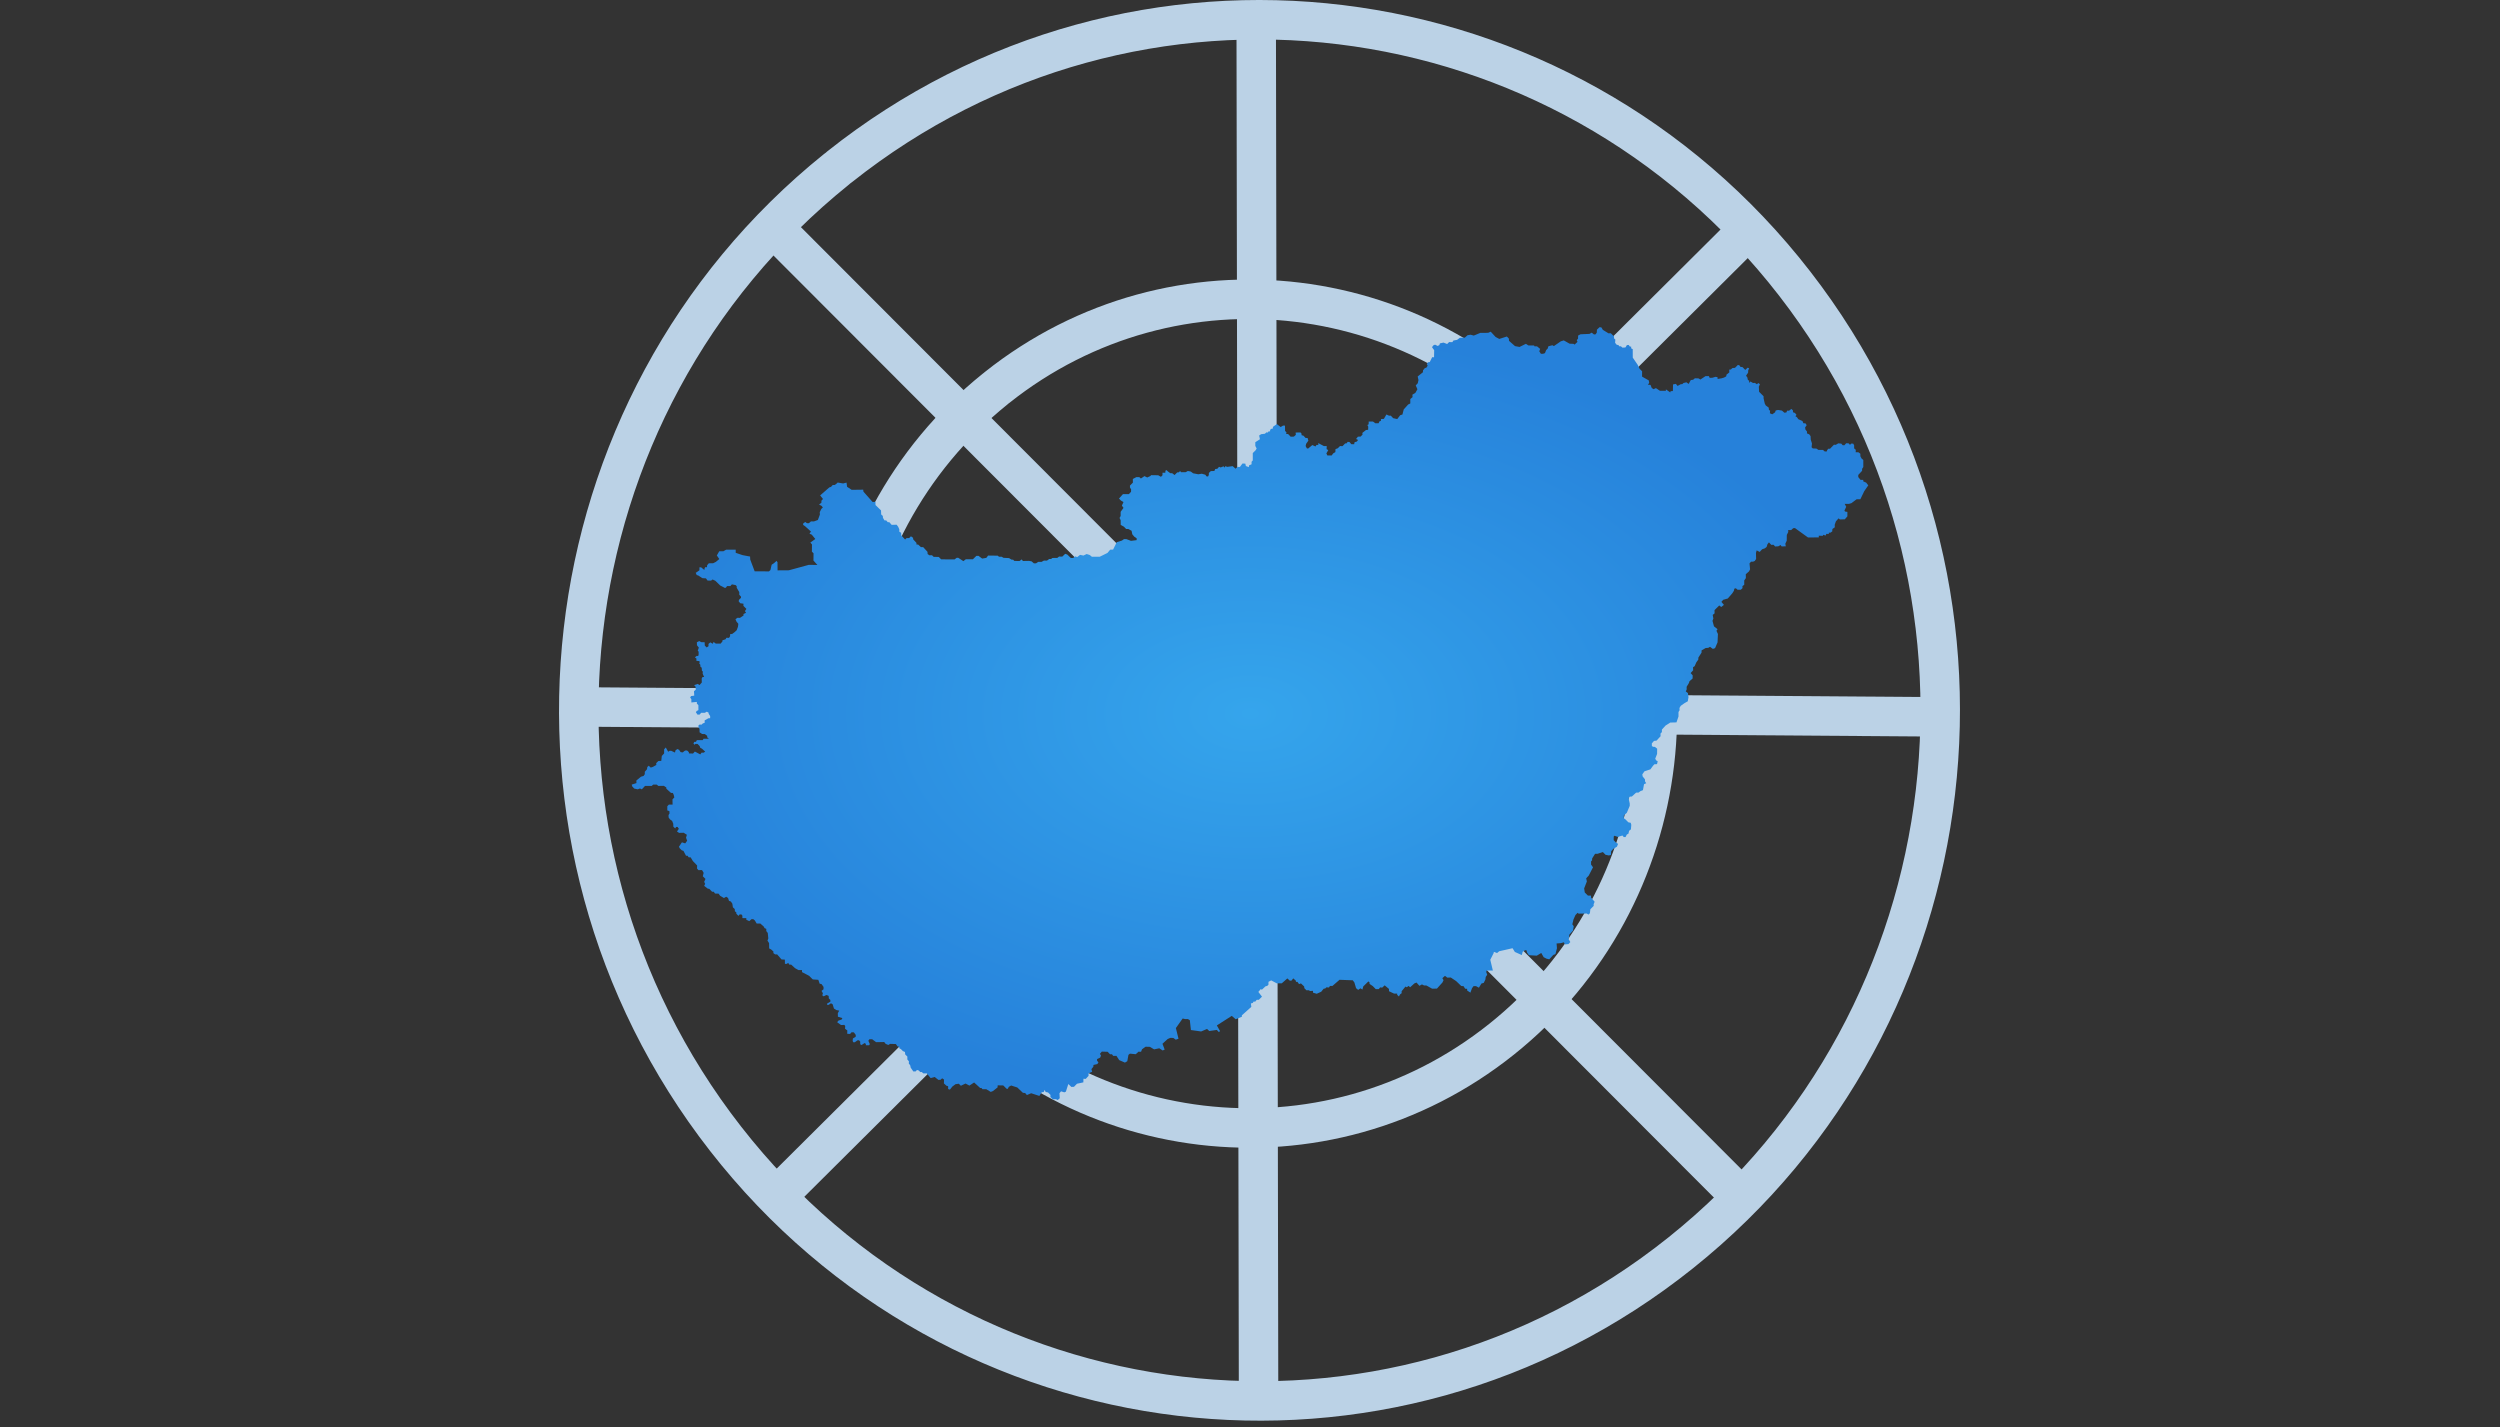
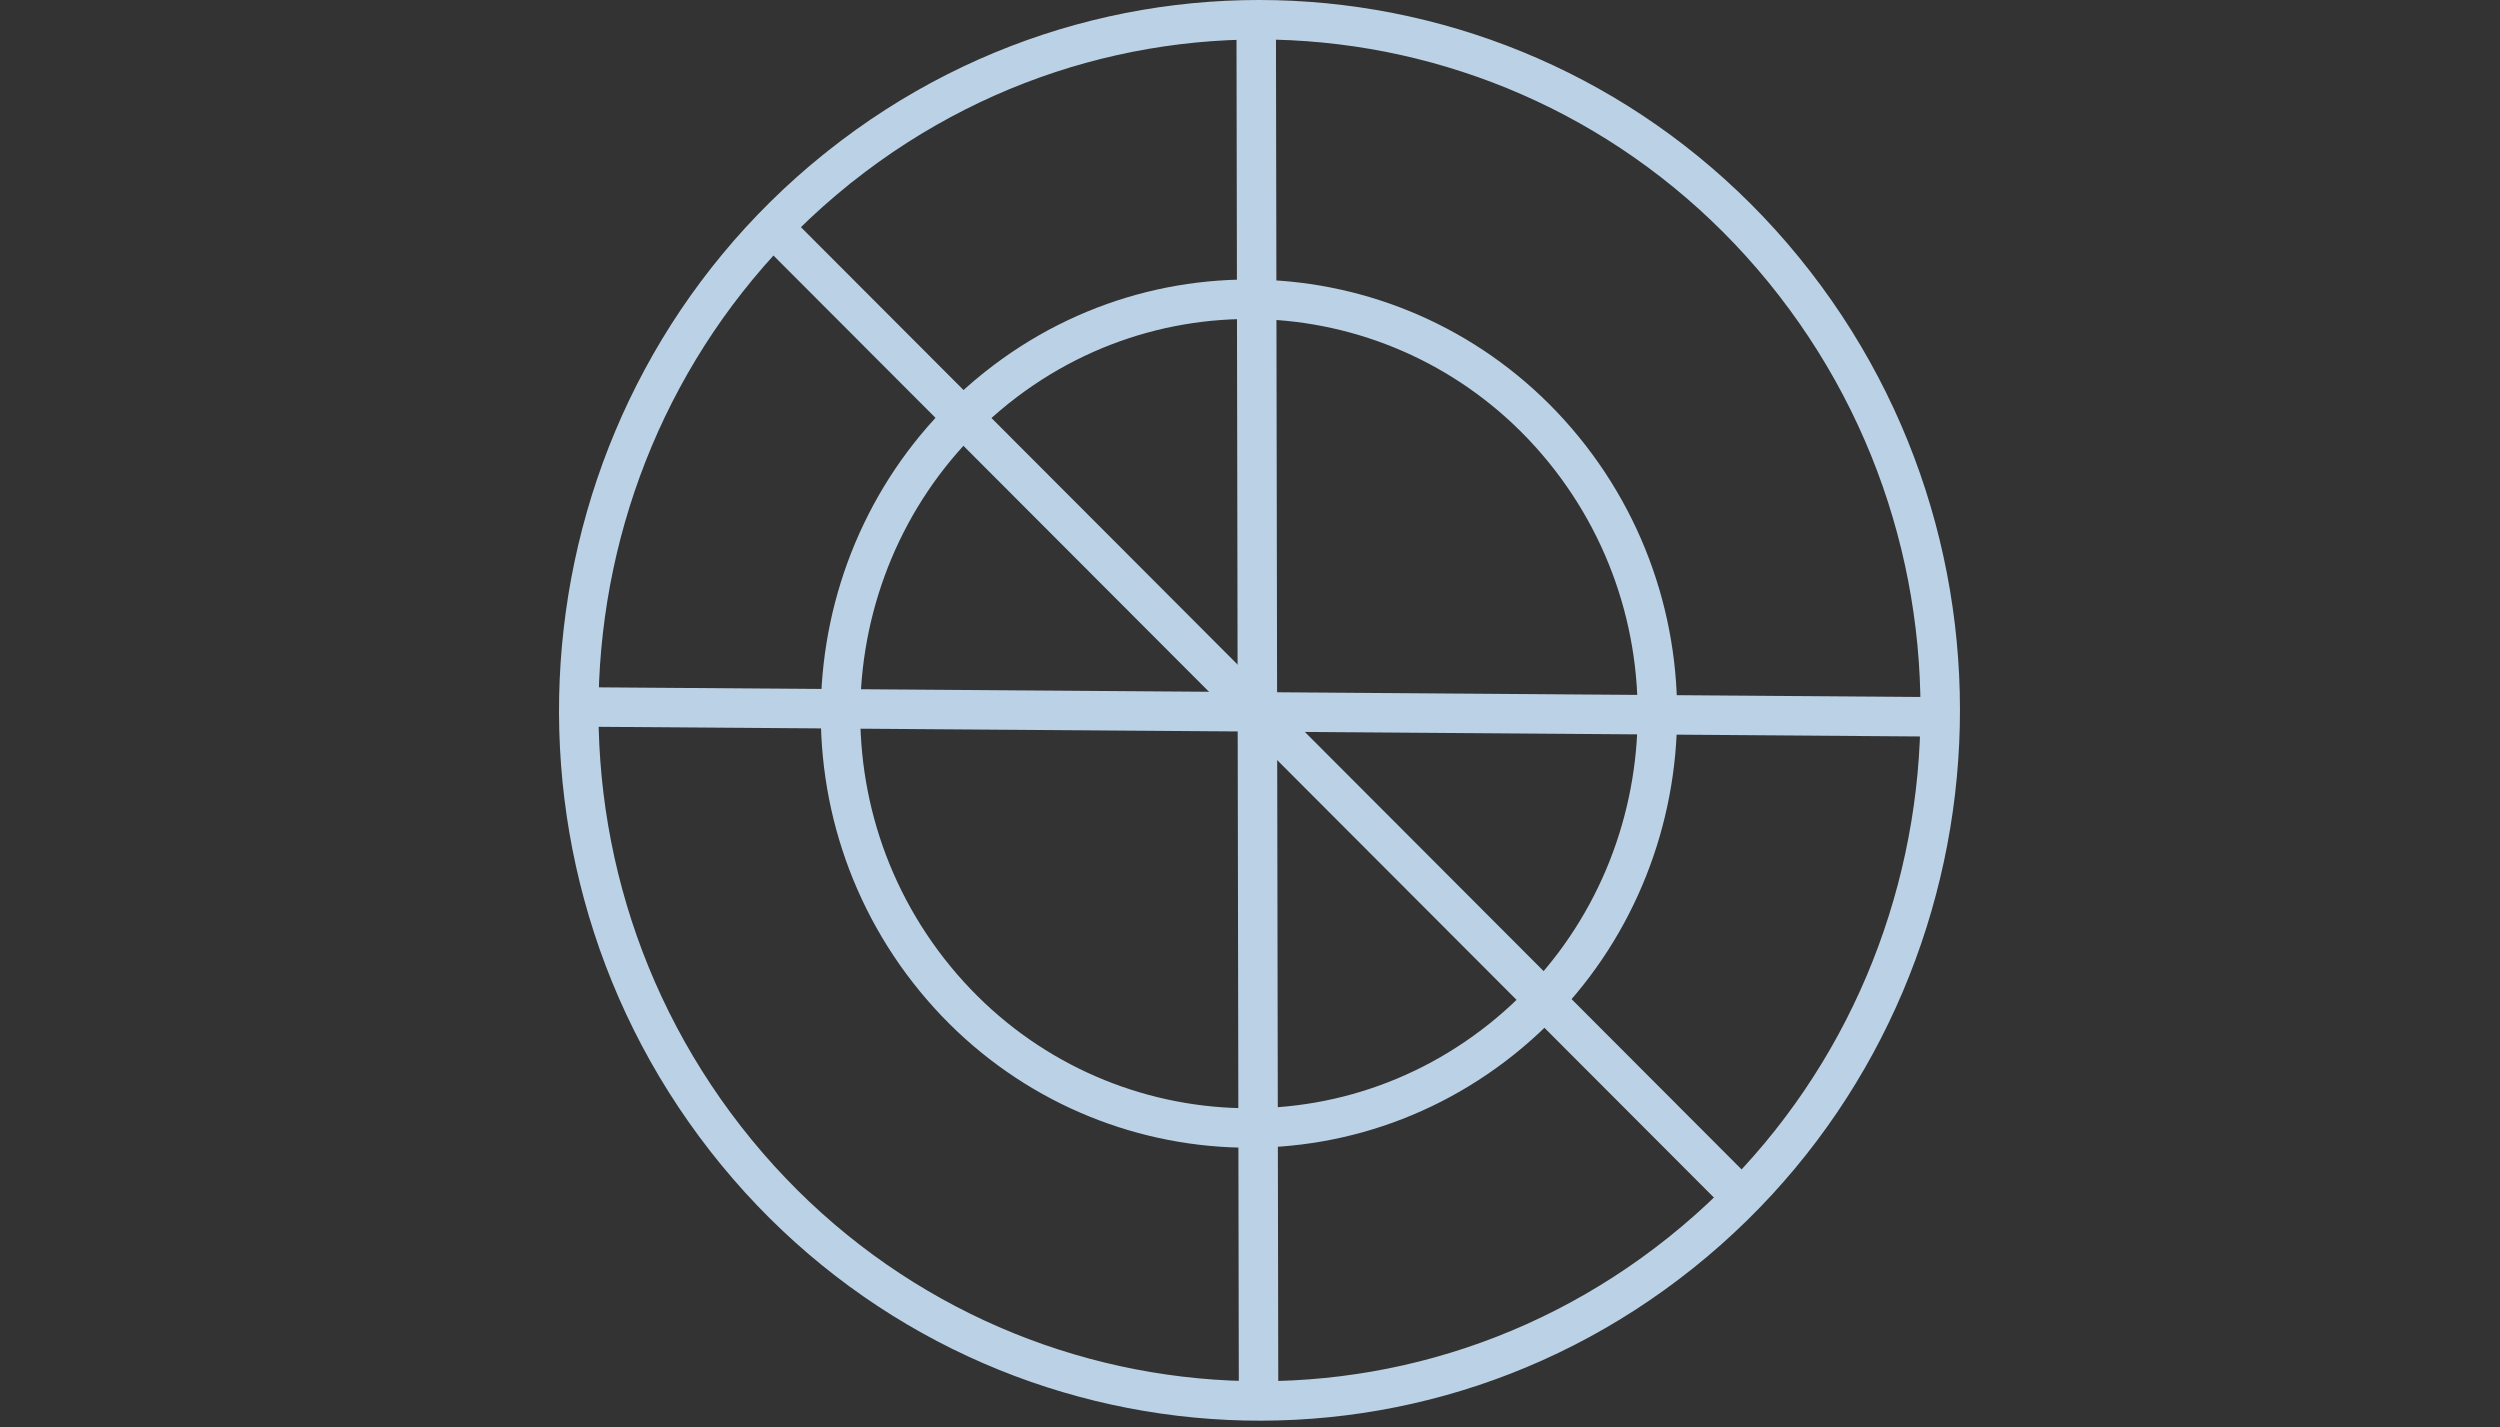
<svg xmlns="http://www.w3.org/2000/svg" xmlns:ns1="http://sodipodi.sourceforge.net/DTD/sodipodi-0.dtd" xmlns:ns2="http://www.inkscape.org/namespaces/inkscape" xmlns:xlink="http://www.w3.org/1999/xlink" version="1.0" width="604.976" height="345.377" id="svg1939" ns1:version="0.32" ns2:version="0.46" ns1:docname="Wikinews-Hungary-logo.svg" ns2:output_extension="org.inkscape.output.svg.inkscape" ns1:docbase="C:\Users\Simon\Desktop\Wikinews loggor">
  <rect width="100%" height="100%" fill="#333333" stroke="none" />
  <ns1:namedview ns2:window-height="718" ns2:window-width="1280" ns2:pageshadow="2" ns2:pageopacity="0.0" guidetolerance="10.0" gridtolerance="10.0" objecttolerance="10.0" borderopacity="1.0" bordercolor="#666666" pagecolor="#ffffff" id="base" ns2:zoom="1.4142136" ns2:cx="165.27424" ns2:cy="172.1824" ns2:window-x="0" ns2:window-y="29" ns2:current-layer="svg1939" showgrid="false" />
  <defs id="defs1941">
    <ns2:perspective ns1:type="inkscape:persp3d" ns2:vp_x="0 : 172.68851 : 1" ns2:vp_y="0 : 1000 : 0" ns2:vp_z="604.97601 : 172.68851 : 1" ns2:persp3d-origin="302.48801 : 115.12567 : 1" id="perspective4106" />
    <linearGradient id="linearGradient9171">
      <stop style="stop-color: rgb(176, 221, 255); stop-opacity: 1;" offset="0" id="stop9173" />
      <stop style="stop-color: rgb(202, 232, 255); stop-opacity: 1;" offset="0.5" id="stop9179" />
      <stop style="stop-color: rgb(176, 221, 255); stop-opacity: 1;" offset="1" id="stop9175" />
    </linearGradient>
    <linearGradient x1="258.18" y1="174.329" x2="374.432" y2="174.329" id="linearGradient9177" xlink:href="#linearGradient9171" gradientUnits="userSpaceOnUse" gradientTransform="matrix(0, -1, 1, 0, 128.16, 487.372)" />
    <linearGradient id="linearGradient8262">
      <stop style="stop-color: rgb(125, 193, 243); stop-opacity: 1;" offset="0" id="stop8264" />
      <stop style="stop-color: rgb(170, 221, 255); stop-opacity: 1;" offset="0.5" id="stop8268" />
      <stop style="stop-color: rgb(125, 193, 243); stop-opacity: 1;" offset="1" id="stop8266" />
    </linearGradient>
    <linearGradient x1="239.058" y1="175.028" x2="393.351" y2="175.028" id="linearGradient7375" xlink:href="#linearGradient8262" gradientUnits="userSpaceOnUse" gradientTransform="matrix(0, -1, 1, 0, 127.358, 487.97)" />
    <linearGradient id="linearGradient5571">
      <stop style="stop-color: rgb(75, 159, 219); stop-opacity: 1;" offset="0" id="stop5573" />
      <stop style="stop-color: rgb(126, 201, 253); stop-opacity: 1;" offset="0.5" id="stop5579" />
      <stop style="stop-color: rgb(75, 159, 219); stop-opacity: 1;" offset="1" id="stop5575" />
    </linearGradient>
    <linearGradient x1="223.063" y1="173.169" x2="410.072" y2="173.169" id="linearGradient5577" xlink:href="#linearGradient5571" gradientUnits="userSpaceOnUse" gradientTransform="matrix(0, -1, 1, 0, 129.581, 486.474)" />
    <linearGradient id="linearGradient18934">
      <stop style="stop-color: rgb(238, 238, 238); stop-opacity: 1;" offset="0" id="stop18936" />
      <stop style="stop-color: rgb(213, 225, 253); stop-opacity: 1;" offset="1" id="stop18938" />
    </linearGradient>
    <radialGradient cx="318.604" cy="175.158" r="164.734" fx="318.604" fy="175.158" id="radialGradient18940" xlink:href="#linearGradient18934" gradientUnits="userSpaceOnUse" gradientTransform="matrix(1, 0, 0, 1.014, -13.818, -5.801)" />
    <linearGradient id="linearGradient15386">
      <stop style="stop-color: rgb(53, 165, 236); stop-opacity: 1;" offset="0" id="stop15388" />
      <stop style="stop-color: rgb(38, 129, 218); stop-opacity: 1;" offset="1" id="stop15390" />
    </linearGradient>
    <radialGradient cx="373.082" cy="123.365" r="184.271" fx="373.082" fy="123.365" id="radialGradient15392" xlink:href="#linearGradient15386" gradientUnits="userSpaceOnUse" gradientTransform="matrix(1, 0, 0, 0.863, 0, 16.876)" />
    <radialGradient cx="373.082" cy="123.365" r="184.271" fx="373.082" fy="123.365" id="radialGradient1982" xlink:href="#linearGradient15386" gradientUnits="userSpaceOnUse" gradientTransform="matrix(1, 0, 0, 0.863, 0, 16.876)" />
    <style id="style6" type="text/css">
   
    .str3 {stroke:#595959;stroke-width:8;stroke-linejoin:round}
    .str1 {stroke:#000000;stroke-width:14}
    .str2 {stroke:#000000;stroke-width:14}
    .str0 {stroke:#000000;stroke-width:14;stroke-linejoin:round}
    .str7 {stroke:#990099;stroke-width:14}
    .str5 {stroke:#99FF99;stroke-width:14}
    .str6 {stroke:#000000;stroke-width:21;stroke-linejoin:round}
    .str4 {stroke:#3300CC;stroke-width:21;stroke-linejoin:round}
    .str8 {stroke:#FF9999;stroke-width:21;stroke-linejoin:round}
    .fil7 {fill:none}
    .fil8 {fill:#00FF00}
    .fil0 {fill:#336699}
    .fil3 {fill:#990000}
    .fil9 {fill:#9966FF}
    .fil5 {fill:#99FFFF}
    .fil4 {fill:#CC3300}
    .fil10 {fill:#FF6600}
    .fil1 {fill:#FF9933}
    .fil2 {fill:#FFFF99}
    .fil6 {fill:#FFFFFF}
   
  </style>
    <radialGradient ns2:collect="always" xlink:href="#linearGradient15386" id="radialGradient4243" cx="4134.014" cy="5845.653" fx="4134.014" fy="5845.653" r="5943.906" gradientTransform="matrix(1,0,0,0.91,0,528.386)" gradientUnits="userSpaceOnUse" />
    <radialGradient ns2:collect="always" xlink:href="#linearGradient15386" id="radialGradient4152" gradientUnits="userSpaceOnUse" gradientTransform="matrix(1,0,0,0.91,0,528.386)" cx="4134.014" cy="5845.653" fx="4134.014" fy="5845.653" r="5943.906" />
    <radialGradient ns2:collect="always" xlink:href="#linearGradient15386" id="radialGradient4160" cx="311.127" cy="159.722" fx="311.127" fy="159.722" r="145.874" gradientTransform="matrix(1.027,0,0,0.642,-16.942,70.134)" gradientUnits="userSpaceOnUse" />
  </defs>
  <g id="layer1">
    <path d="M 13.928,225.272 C 10.243,220.252 6.154,211.34 4.024,203.686 C -2.777,179.249 -0.742,143.648 8.499,125.382 C 11.115,120.211 14.295,115.243 15.782,114.003 C 16.956,113.024 34.177,112.49 34.177,113.432 C 34.177,113.666 33.237,115.712 32.088,117.98 C 23.41,135.106 19.016,158.548 20.584,179.355 C 21.873,196.443 25.865,211.939 32.199,224.439 C 33.287,226.587 34.177,228.535 34.177,228.768 C 34.177,229.002 30.269,229.193 25.492,229.193 L 16.806,229.193 L 13.928,225.272 z M 571.332,228.594 C 571.332,228.265 573.087,223.854 575.232,218.792 C 582.542,201.543 585.392,185.633 584.527,166.911 C 583.495,144.612 580.296,132.269 570.71,113.605 C 570.541,113.277 574.478,113.008 579.458,113.008 L 588.512,113.008 L 591.368,116.788 C 597.127,124.411 601.116,135.003 603.579,149.216 C 605.23,158.739 605.465,179.538 604.03,189.005 C 601.66,204.643 595.834,220.311 590.147,226.34 L 587.457,229.193 L 579.395,229.193 C 574.96,229.193 571.332,228.923 571.332,228.594 z " style="fill: url(#linearGradient9177) rgb(0, 0, 0); fill-opacity: 1;" id="path6685" />
    <path d="M 63.893,248.544 C 60.76,248.225 60.37,247.88 56.568,242.082 C 51.583,234.479 48.585,227.913 45.413,217.654 C 36.673,189.386 37.001,150.549 46.213,122.957 C 49.026,114.529 55.453,101.909 59.075,97.702 L 61.632,94.73 L 72.222,94.631 C 78.047,94.577 82.995,94.715 83.218,94.937 C 83.441,95.16 82.753,97.079 81.689,99.202 C 76.566,109.423 72.028,126.628 69.552,145.214 C 68.132,155.872 67.895,185.956 69.146,196.565 C 70.656,209.359 73.841,223.477 78.011,235.854 C 80.203,242.363 81.773,247.913 81.498,248.189 C 80.908,248.78 68.644,249.027 63.893,248.544 z M 524.181,248.539 C 522.35,248.06 522.383,247.821 525.204,241.191 C 528.75,232.858 532.903,216.927 534.853,204.175 C 537.221,188.693 537.442,155.193 535.264,142.054 C 532.677,126.453 527.746,108.64 523.872,100.899 C 520.705,94.571 520.507,94.705 533.019,94.705 L 544.044,94.705 L 547.242,99.281 C 554.525,109.7 560.396,124.784 563.429,140.861 C 565.862,153.763 566.468,181.129 564.614,194.43 C 561.89,213.985 556.462,230.165 548.755,241.708 C 544.703,247.776 544.551,247.903 540.67,248.421 C 536.195,249.017 526.284,249.088 524.181,248.539 z " style="fill: url(#linearGradient7375) rgb(0, 0, 0); fill-opacity: 1;" id="path6683" />
    <path d="M 493.164,79.114 C 504.567,92.102 512.651,113.295 516.564,140.463 C 517.944,150.045 517.931,184.065 516.543,194.974 C 515.031,206.861 512.025,219.937 508.363,230.554 C 504.644,241.341 501.925,246.978 495.876,256.448 L 491.429,263.411 L 475.604,263.411 C 466.9,263.411 459.901,263.143 460.049,262.814 C 460.198,262.486 461.262,260.427 462.415,258.239 C 472.123,239.811 480.522,212.125 483.03,190.289 C 484.401,178.346 483.598,151.715 481.522,140.27 C 478.16,121.743 473.301,106.024 465.555,88.619 L 460.118,76.402 L 475.45,76.402 L 490.783,76.402 L 493.164,79.114 z M 145.577,77.218 C 145.577,77.666 144.274,80.621 142.681,83.783 C 133.874,101.268 126.423,125.127 123.69,144.595 C 121.971,156.837 121.927,186.853 123.613,196.963 C 126.893,216.638 132.317,234.122 140.702,252.056 C 143.384,257.79 145.577,262.691 145.577,262.946 C 145.577,263.202 138.797,263.411 130.511,263.411 L 115.444,263.411 L 112.57,259.904 C 90.327,232.759 81.276,167.789 93.159,120.568 C 97.559,103.087 104.879,87.76 112.828,79.386 L 115.661,76.402 L 130.619,76.402 C 140.304,76.402 145.577,76.69 145.577,77.218 z " style="fill: url(#linearGradient5577) rgb(0, 0, 0); fill-opacity: 1; fill-rule: evenodd;" id="path6681" />
    <path d="M 203.157,40.377 C 274.684,-16.508 378.11,-3.874 434.282,68.609 C 490.455,141.093 478.148,246.035 406.779,303.124 C 335.411,360.213 231.95,347.876 175.576,275.554 C 119.202,203.232 131.217,98.254 202.426,40.961" style="fill: url(#radialGradient18940) rgb(0, 0, 0); fill-opacity: 1; fill-rule: evenodd; stroke: none; stroke-width: 12; stroke-linecap: round; stroke-linejoin: round; marker-start: none; stroke-miterlimit: 4; stroke-dasharray: none; stroke-opacity: 1;" id="path12347" />
    <path d="M 203.157,40.377 C 274.684,-16.508 378.11,-3.874 434.282,68.609 C 490.455,141.093 478.148,246.035 406.779,303.124 C 335.411,360.213 231.95,347.876 175.576,275.554 C 119.202,203.232 131.217,98.254 202.426,40.961" style="fill: none; fill-opacity: 1; fill-rule: evenodd; stroke: rgb(187, 210, 230); stroke-width: 9.549; stroke-linecap: round; stroke-linejoin: round; marker-start: none; stroke-miterlimit: 4; stroke-dasharray: none; stroke-opacity: 1;" id="path8589" />
    <path d="M 241.262,93.78 C 284.178,59.65 346.233,67.23 379.937,110.72 C 413.641,154.21 406.256,217.175 363.435,251.429 C 320.614,285.682 258.538,278.28 224.713,234.886 C 190.889,191.493 198.098,128.507 240.823,94.131" style="fill: none; fill-opacity: 1; fill-rule: evenodd; stroke: rgb(187, 210, 230); stroke-width: 9.549; stroke-linecap: round; stroke-linejoin: round; marker-start: none; stroke-miterlimit: 4; stroke-dasharray: none; stroke-opacity: 1;" id="path8771" />
    <path d="M 187.805,55.712 L 422.562,290.866" style="fill: none; fill-opacity: 1; fill-rule: evenodd; stroke: rgb(187, 210, 230); stroke-width: 9.549; stroke-linecap: butt; stroke-linejoin: miter; stroke-miterlimit: 4; stroke-dasharray: none; stroke-opacity: 1;" id="path8781" />
-     <path d="M 424.153,54.518 L 187.805,289.672" style="fill: none; fill-opacity: 1; fill-rule: evenodd; stroke: rgb(187, 210, 230); stroke-width: 9.549; stroke-linecap: butt; stroke-linejoin: miter; stroke-miterlimit: 4; stroke-dasharray: none; stroke-opacity: 1;" id="path9668" />
    <path d="M 303.99,4.781 L 304.564,340.602" style="fill: none; fill-opacity: 1; fill-rule: evenodd; stroke: rgb(187, 210, 230); stroke-width: 9.549; stroke-linecap: butt; stroke-linejoin: miter; stroke-miterlimit: 4; stroke-dasharray: none; stroke-opacity: 1;" id="path10559" />
    <path d="M 144.037,171.1 L 471.104,173.488" style="fill: none; fill-opacity: 1; fill-rule: evenodd; stroke: rgb(187, 210, 230); stroke-width: 9.549; stroke-linecap: butt; stroke-linejoin: miter; stroke-miterlimit: 4; stroke-dasharray: none; stroke-opacity: 1;" id="path10561" />
    <g transform="matrix(0.796, 0, 0, 0.796, 0, 76.402)" style="fill: url(#radialGradient15392) rgb(0, 0, 0); fill-opacity: 1; display: inline;" id="layer3" />
  </g>
-   <path id="path1343" style="fill:url(#radialGradient4160);fill-opacity:1;fill-rule:evenodd;stroke:none;stroke-width:0.293px;stroke-linecap:butt;stroke-linejoin:miter;marker:none;stroke-miterlimit:4;stroke-dashoffset:0;stroke-opacity:1;visibility:visible;display:inline;overflow:visible" d="M 163.61,200.104 L 163.968,200.108 L 164.274,200.56 L 163.822,201.211 L 164.327,201.544 L 165.444,201.517 L 166.214,202.009 L 166.015,202.726 L 166.281,203.444 L 165.816,204.095 L 165.018,203.83 L 164.301,204.893 L 164.473,205.252 L 164.965,205.757 L 165.39,205.903 L 166.002,207.072 L 166.387,207.072 L 166.64,207.458 L 167.132,207.471 L 167.663,208.362 L 168.7,209.438 L 168.673,210.182 L 169.019,210.568 L 169.883,210.541 L 170.281,211.232 L 170.069,212.043 L 170.72,212.694 L 170.401,213.399 L 170.64,213.877 L 170.401,214.369 L 171.278,215.047 L 171.637,215.087 L 172.315,215.791 L 172.714,215.791 L 173.032,216.23 L 173.896,216.256 L 174.255,216.761 L 175.186,217.319 L 175.744,217 L 176.182,217.306 L 176.408,217.997 L 176.86,218.157 L 177.219,218.675 L 177.352,219.565 L 177.804,219.978 L 177.83,220.509 L 178.189,220.802 L 178.176,221.094 L 178.694,221.639 L 179,221.267 L 179.452,221.307 L 179.651,221.586 L 179.651,222.17 L 180.595,222.184 L 180.608,222.582 L 181.326,222.901 L 181.871,222.423 L 182.296,222.436 L 182.655,222.729 L 183.107,223.486 L 183.997,223.486 L 184.941,224.337 L 184.941,224.563 L 185.433,224.775 L 185.433,225.307 L 185.791,225.759 L 185.925,227.101 L 185.718,227.611 L 186.112,228.231 L 186.131,229.51 L 186.62,229.773 L 187.165,230.261 L 187.146,230.637 L 187.578,230.957 L 188.067,230.957 L 189.12,232.179 L 189.928,232.216 L 189.947,233.25 L 190.398,233.25 L 190.736,232.987 L 190.98,233.419 L 191.469,233.438 L 192.39,234.284 L 193.217,234.754 L 194.063,234.735 L 194.082,235.242 L 195.811,236.144 L 196.676,237.009 L 198.029,237.103 L 198.348,238.043 L 198.799,238.137 L 199.288,238.813 L 199.288,239.396 L 198.799,239.791 L 199.138,240.355 L 198.987,240.862 L 199.307,241.106 L 200.002,240.768 L 200.529,240.994 L 200.566,241.614 L 200.942,241.99 L 200.942,242.403 L 200.153,242.854 L 200.172,243.174 L 200.547,243.155 L 201.093,242.779 L 201.487,243.024 L 201.807,244.057 L 202.371,244.415 L 203.085,244.565 L 202.747,245.166 L 202.765,246.031 L 203.837,246.369 L 203.705,246.689 L 202.84,247.008 L 202.596,247.384 L 203.517,248.042 L 204.325,248.023 L 204.532,248.268 L 204.495,248.944 L 205.04,249.358 L 205.021,250.166 L 205.716,250.204 L 206.073,249.79 L 206.637,249.828 L 207.088,250.448 L 207.07,250.899 L 206.393,251.294 L 206.336,251.895 L 206.487,252.215 L 206.844,252.215 L 207.521,251.745 L 207.859,251.726 L 208.16,252.046 L 208.178,252.703 L 208.479,252.891 L 209.231,252.403 L 209.532,252.609 L 209.532,252.948 L 210.302,252.948 L 210.49,252.666 L 210.133,251.858 L 210.378,251.5 L 211.073,251.5 L 212.013,252.196 L 213.967,252.158 L 214.325,252.609 L 214.964,252.873 L 215.396,252.609 L 216.787,252.647 L 217.219,253.248 L 217.557,253.286 L 217.727,253.793 L 217.952,253.812 L 218.497,254.357 L 218.986,254.564 L 219.061,255.184 L 219.569,255.673 L 219.569,256.387 L 219.944,256.82 L 219.926,257.383 L 220.245,257.759 L 220.394,258.39 L 221.028,259.29 L 221.599,259.264 L 221.891,258.918 L 222.33,259.051 L 222.702,259.436 L 223.048,259.41 L 223.446,259.755 L 224.257,259.742 L 225.201,260.885 L 226.171,260.619 L 227.088,261.324 L 227.593,261.297 L 227.593,261.297 L 227.593,261.297 L 227.992,260.938 L 228.444,261.244 L 228.417,262.174 L 229.028,262.732 L 229.44,262.852 L 229.44,263.543 L 229.866,263.676 L 230.477,262.918 L 231.235,262.36 L 232.019,262.254 L 232.524,262.746 L 233.654,262.201 L 234.584,262.706 L 235.727,261.948 L 237.202,263.291 L 237.508,263.277 L 237.734,263.57 L 238.677,263.583 L 239.754,264.234 L 240.285,264.022 L 241.402,263.144 L 241.428,262.639 L 242.784,262.666 L 243.595,263.477 L 243.887,263.477 L 244.113,263.011 L 244.685,262.679 L 246.173,263.158 L 247.529,264.447 L 248.074,264.5 L 248.499,264.992 L 249.536,264.553 L 251.516,265.204 L 252.101,264.301 L 252.553,264.274 L 252.805,263.742 L 253.031,264.247 L 253.616,264.367 L 254.201,264.952 L 254.187,265.47 L 254.772,266.015 L 255.503,265.988 L 255.955,266.201 L 256.447,265.763 L 256.38,264.54 L 256.766,264.088 L 257.55,264.34 L 257.935,264.168 L 258.52,262.32 L 259.264,263.025 L 259.889,262.998 L 260.62,262.254 L 262.162,261.922 L 262.188,261.044 L 262.733,261.084 L 263.424,260.34 L 263.411,259.742 L 264.288,259.357 L 264.115,258.705 L 264.58,258.147 L 264.607,257.709 L 265.537,257.496 L 265.817,257.097 L 265.471,256.659 L 265.484,256.286 L 266.229,255.941 L 266.428,255.449 L 266.175,255.011 L 266.627,254.479 L 268.036,254.519 L 268.621,255.13 L 269.086,255.117 L 269.378,255.516 L 270.163,255.502 L 270.84,256.539 L 272.223,257.137 L 272.794,256.805 L 273.073,255.263 L 273.433,254.97 L 274.846,255.107 L 275.51,254.496 L 276.122,254.522 L 276.361,253.911 L 277.212,253.299 L 278.248,253.326 L 279.285,253.937 L 280.534,253.672 L 281.358,254.203 L 281.837,253.991 L 281.305,252.582 L 282.554,251.439 L 283.219,251.146 L 283.937,251.173 L 284.521,251.598 L 285.186,251.359 L 284.548,248.781 L 286.196,246.468 L 286.754,246.601 L 287.445,246.601 L 287.924,246.867 L 288.19,249.259 L 290.662,249.605 L 292.097,248.993 L 292.629,249.498 L 294.463,249.233 L 294.968,249.764 L 295.234,249.498 L 294.463,248.143 L 298.078,245.83 L 299.035,246.654 L 300.523,246.043 L 300.523,245.697 L 302.809,243.651 L 302.703,242.827 L 303.181,242.694 L 303.341,242.375 L 303.766,242.375 L 304.112,241.949 L 304.617,241.949 L 305.387,241.179 L 304.51,240.036 L 305.095,239.344 L 305.361,239.504 L 306.238,238.68 L 306.663,238.574 L 306.956,238.281 L 306.956,237.59 L 307.62,237.245 L 308.976,237.962 L 310.172,237.962 L 311.528,236.766 L 312.139,237.324 L 312.564,237.271 L 312.948,236.752 L 313.598,237.327 L 313.598,237.593 L 313.97,237.606 L 314.355,238.138 L 314.82,237.978 L 315.605,238.722 L 315.631,239.121 L 315.631,239.121 L 315.631,239.121 L 316.149,239.639 L 316.748,239.639 L 317.013,239.812 L 317.731,239.772 L 317.744,240.224 L 318.635,240.477 L 319.711,239.998 L 320.309,239.267 L 320.695,239.201 L 320.987,238.922 L 321.599,238.962 L 321.838,238.59 L 322.436,238.59 L 324.15,237.101 L 327.353,237.221 L 327.752,237.752 L 328.151,239.121 L 328.656,239.546 L 329.214,239.161 L 329.692,239.467 L 329.892,238.709 L 331.141,237.486 L 331.42,237.739 L 331.42,238.098 L 332.204,238.629 L 332.922,239.36 L 333.653,239.36 L 333.972,238.948 L 334.49,238.988 L 335.075,238.443 L 336.112,239.307 L 336.125,239.865 L 337.361,240.45 L 338.105,240.437 L 338.105,240.743 L 338.531,241.141 L 338.783,240.65 L 339.182,240.344 L 339.182,239.865 L 340.112,238.736 L 340.112,238.736 L 340.112,238.736 L 340.444,238.908 L 340.856,238.576 L 341.242,238.908 L 342.265,237.978 L 342.784,237.765 L 343.488,238.563 L 344.099,238.217 L 344.604,238.47 L 345.189,238.483 L 346.558,239.254 L 347.728,239.227 L 349.057,237.752 L 349.323,237.194 L 349.03,236.702 L 349.655,236.157 L 349.934,236.33 L 350.2,236.569 L 351.09,236.556 L 352.379,237.42 L 353.615,238.603 L 354.16,238.643 L 354.546,239.254 L 355.024,239.281 L 355.051,239.706 L 355.822,240.211 L 356.207,239.148 L 356.579,238.643 L 357.164,238.629 L 357.882,239.015 L 358.493,238.005 L 359.051,237.845 L 359.45,237.035 L 359.53,236.41 L 359.888,235.878 L 359.649,235.214 L 359.742,234.868 L 361.257,234.868 L 360.633,232.25 L 361.417,230.708 L 361.51,230.339 L 362.279,230.624 L 362.787,230.192 L 366.02,229.459 L 366.583,230.361 L 368.256,231.113 L 368.482,230.305 L 369.046,229.948 L 369.403,229.966 L 369.516,230.493 L 369.985,231.151 L 371.884,231.263 L 372.974,230.606 L 373.538,231.62 L 374.252,231.996 L 374.91,232.147 L 375.868,231.094 L 376.395,230.887 L 376.771,229.478 L 376.677,228.312 L 377.673,228.237 L 378.443,228.031 L 378.688,228.538 L 379.552,228.463 L 380.003,227.974 L 379.552,227.185 L 379.722,226.865 L 379.74,226.207 L 380.643,225.211 L 380.83,224.159 L 380.492,223.67 L 380.755,222.542 L 381.244,221.433 L 381.77,220.888 L 382.015,221.095 L 383.969,221.057 L 384.383,221.321 L 384.74,221.001 L 384.853,220.024 L 385.661,219.215 L 385.642,218.821 L 385.886,218.219 L 385.022,217.204 L 385.003,216.734 L 384.27,216.734 L 383.499,215.964 L 383.349,214.986 L 384.007,213.295 L 383.838,212.543 L 384.458,211.885 L 385.492,209.874 L 385.022,209.216 L 385.022,208.464 L 385.022,208.464 L 385.022,208.464 L 385.266,208.182 L 385.285,207.731 L 385.999,206.604 L 386.601,206.604 L 387.879,206.19 L 388.518,206.848 L 389.345,207.017 L 389.834,206.867 L 389.871,206.04 L 390.36,205.438 L 391.281,204.893 L 391.563,204.198 L 391.074,203.935 L 390.491,203.296 L 390.51,202.431 L 390.698,202.243 L 391.488,202.525 L 392.615,202.187 L 392.935,202.563 L 393.367,202.563 L 393.668,201.961 L 394.063,201.736 L 394.232,201.04 L 394.664,200.702 L 394.758,199.593 L 394.608,199.104 L 394.044,198.991 L 393.254,198.202 L 392.954,198.033 L 392.954,197.319 L 393.668,196.698 L 394.382,195.007 L 394.382,194.443 L 394.1,193.184 L 394.401,192.77 L 394.89,192.751 L 395.923,191.811 L 396.506,191.793 L 396.957,191.454 L 397.577,191.21 L 397.841,189.763 L 398.367,189.537 L 398.085,189.105 L 398.066,188.597 L 397.502,187.883 L 397.427,187.376 L 397.953,186.643 L 399.382,186.173 L 400.002,185.327 L 400.34,184.951 L 400.979,184.913 L 401.149,184.218 L 400.791,184.011 L 400.547,183.598 L 400.998,182.451 L 401.017,181.173 L 400.472,180.741 L 400.152,180.741 L 399.745,180.565 L 399.72,179.902 L 400.252,179.29 L 400.863,179.224 L 401.846,178.161 L 401.82,177.523 L 402.165,177.151 L 402.165,176.553 L 403.043,175.582 L 404.199,174.851 L 405.687,174.812 L 406.179,173.389 L 406.179,172.3 L 406.445,171.874 L 406.418,171.316 L 406.724,170.798 L 407.628,170.16 L 408.425,169.708 L 408.598,168.751 L 408.465,167.728 L 407.947,167.316 L 408.159,166.824 L 408.146,166.199 L 408.704,165.282 L 408.851,164.83 L 409.595,164.192 L 409.608,163.435 L 409.116,162.877 L 409.728,162.199 L 409.701,161.455 L 410.087,161.215 L 410.485,160.298 L 410.977,159.607 L 410.99,159.129 L 411.761,157.919 L 411.761,157.388 L 412.758,156.816 L 413.396,156.763 L 413.808,156.524 L 414.499,157.029 L 415.031,156.843 L 415.629,155.447 L 415.722,153.427 L 415.363,152.643 L 415.629,152.258 L 414.765,151.567 L 414.406,150.237 L 414.619,149.693 L 414.459,148.802 L 414.911,148.43 L 414.898,147.646 L 416.041,146.516 L 416.532,146.888 L 417.17,146.37 L 416.559,145.652 L 416.998,145.147 L 418.114,144.828 L 419.217,143.552 L 419.576,142.981 L 419.698,142.452 L 420.059,142.356 L 420.472,142.713 L 421.261,142.713 L 421.675,142.318 L 421.656,141.83 L 422.088,141.51 L 422.088,140.458 L 422.483,139.894 L 422.464,138.954 L 423.254,138.259 L 423.498,137.77 L 423.367,136.341 L 423.724,135.928 L 424.25,135.909 L 424.626,135.759 L 424.964,135.27 L 424.927,133.804 L 425.096,133.184 L 425.829,133.56 L 426.411,132.921 L 427.069,132.695 L 427.502,132.357 L 427.708,131.699 L 428.065,131.248 L 428.629,131.849 L 429.193,131.83 L 429.55,132.244 L 430.321,132.206 L 430.866,131.887 L 431.129,132.225 L 432.144,132.206 L 432.031,131.586 L 432.37,130.834 L 432.388,129.462 L 432.746,128.729 L 432.727,128.259 L 433.441,128.278 L 433.93,127.827 L 434.362,127.789 L 437.52,130.064 L 440.132,130.045 L 440.132,129.631 L 441.072,129.669 L 441.241,129.406 L 441.767,129.613 L 441.974,129.18 L 442.538,129.218 L 442.557,128.898 L 442.952,128.898 L 443.384,128.598 L 443.421,128.015 L 444.004,127.601 L 443.985,126.981 L 444.267,126.173 L 444.906,125.44 L 445.245,125.703 L 446.429,125.665 L 447.049,124.951 L 447.049,123.88 L 446.485,123.786 L 446.335,123.56 L 446.767,122.639 L 446.391,121.925 L 447.463,121.925 L 448.026,121.756 L 449.286,120.816 L 450.188,120.816 L 451.128,118.861 L 452.105,117.452 L 451.598,116.794 L 450.902,116.493 L 450.883,116.117 L 450.225,116.117 L 449.68,115.441 L 449.68,114.933 L 450.601,113.937 L 450.62,113.43 L 450.902,113.016 L 450.902,111.306 L 450.489,110.967 L 450.188,110.403 L 450.188,109.802 L 449.718,109.445 L 449.06,109.445 L 449.079,108.843 L 448.684,108.505 L 448.684,107.753 L 448.459,107.359 L 447.951,107.34 L 447.688,107.659 L 447.35,107.283 L 446.748,107.265 L 446.335,107.753 L 445.902,107.734 L 445.583,107.359 L 444.85,107.283 L 444.248,107.64 L 443.797,107.622 L 442.839,108.599 L 442.444,108.58 L 442.162,108.919 L 442.049,109.257 L 441.579,109.257 L 441.147,108.881 L 440.057,108.881 L 439.531,108.543 L 438.685,108.524 L 438.384,108.223 L 438.478,107.321 L 438.177,106.362 L 438.14,105.535 L 437.82,105.103 L 437.275,104.878 L 437.275,104.426 L 436.881,103.919 L 436.824,103.43 L 437.2,102.885 L 436.918,102.453 L 436.392,102.415 L 436.185,101.889 L 435.17,101.438 L 434.851,100.968 L 434.475,100.724 L 434.738,100.385 L 434.362,99.934 L 433.892,99.765 L 433.873,99.314 L 433.497,98.957 L 432.933,99.389 L 432.464,99.37 L 432.294,99.803 L 431.806,99.878 L 431.204,99.352 L 430.265,99.201 L 429.701,99.333 L 429.55,99.784 L 428.874,100.254 L 428.291,100.009 L 428.347,99.408 L 428.047,99.126 L 428.009,98.637 L 427.295,98.111 L 427.05,97.641 L 426.769,96.382 L 426.769,95.893 L 425.678,94.803 L 425.622,93.563 L 425.885,92.98 L 425.509,92.698 L 425.133,92.98 L 424.682,92.66 L 424.212,92.679 L 423.592,92.322 L 423.235,92.66 L 423.291,92.134 L 422.972,91.946 L 422.821,91.288 L 422.521,90.931 L 423.028,90.179 L 423.047,89.634 L 423.273,89.146 L 422.915,88.976 L 422.333,89.522 L 421.656,88.826 L 421.186,88.789 L 420.942,88.431 L 420.566,88.3 L 419.852,89.014 L 419.213,89.07 L 418.856,89.409 L 418.461,89.446 L 418.48,90.123 L 417.803,90.649 L 417.728,91.082 L 417.175,91.38 L 416.589,91.55 L 415.646,91.705 L 415.624,91.277 L 415.15,91.187 L 414.357,91.417 L 413.733,91.44 L 413.523,91.012 L 412.73,91.016 L 411.476,91.842 L 411.031,91.566 L 410.146,91.539 L 409.72,91.9 L 409.162,91.961 L 408.641,92.905 L 408.088,92.512 L 407.388,92.684 L 407.111,92.945 L 406.721,92.981 L 405.955,93.393 L 405.546,92.893 L 404.855,93.032 L 404.822,94.638 L 404.279,94.649 L 404.186,94.961 L 403.134,94.221 L 403.117,94.57 L 401.698,94.573 L 400.711,93.918 L 400.138,94.184 L 399.696,93.868 L 399.407,93.135 L 398.766,93.091 L 399.089,92.672 L 398.99,92.06 L 397.363,91.136 L 397.372,89.836 L 396.774,89.253 L 396.309,88.292 L 395.114,86.541 L 395.104,84.489 L 394.727,84.298 L 394.726,83.863 L 394.428,83.881 L 394.124,83.473 L 393.687,83.515 L 393.345,84.083 L 392.608,84.126 L 392.254,83.806 L 391.806,83.787 L 391.659,83.486 L 391.249,83.448 L 390.838,82.959 L 390.898,82.169 L 390.585,81.885 L 390.572,81.401 L 389.808,80.653 L 389.231,80.657 L 387.866,79.816 L 387.529,79.233 L 387.079,79.176 L 386.442,79.777 L 386.406,80.49 L 386.123,80.9 L 385.728,80.934 L 385.183,80.498 L 384.656,80.795 L 382.474,80.893 L 381.889,81.198 L 381.868,81.954 L 381.559,82.315 L 381.738,82.732 L 381.034,83.393 L 380.8,83.209 L 379.825,83.166 L 378.418,82.371 L 377.707,82.592 L 376.018,83.752 L 375.664,83.54 L 374.689,83.798 L 374.523,84.357 L 374.164,84.709 L 373.861,85.455 L 373.389,85.619 L 372.88,85.614 L 372.49,85.015 L 372.702,84.434 L 371.955,83.816 L 371.34,83.818 L 371.227,83.599 L 369.874,83.606 L 369.254,83.199 L 367.713,83.958 L 366.624,83.76 L 365.178,82.49 L 365.123,81.916 L 364.644,81.431 L 362.812,82.018 L 361.911,81.538 L 360.747,80.268 L 360.116,80.539 L 358.228,80.554 L 356.641,81.208 L 355.862,80.998 L 355.121,81.126 L 354.473,81.705 L 353.281,81.738 L 352.596,82.242 L 351.704,82.408 L 351.457,82.8 L 350.665,82.778 L 350.193,83.245 L 349.307,82.904 L 348.449,83.094 L 348.305,83.51 L 347.899,83.718 L 347.266,83.401 L 346.853,83.579 L 346.532,84.02 L 347.058,84.744 L 347.025,86.461 L 346.579,86.43 L 345.982,87.621 L 345.554,87.666 L 345.28,88.127 L 345.476,88.495 L 345.183,88.956 L 344.777,89.098 L 344.358,89.609 L 344.333,90.082 L 343.068,91.101 L 343.256,91.974 L 343.087,92.735 L 342.599,93.27 L 342.998,94.193 L 342.514,95.06 L 341.786,95.513 L 341.828,96.098 L 341.281,96.562 L 341.279,97.628 L 340.757,97.89 L 339.69,99.073 L 339.375,100.312 L 338.834,100.48 L 338.117,101.414 L 337.129,101.192 L 336.574,100.595 L 336.112,100.58 L 335.5,100.301 L 334.887,101.366 L 334.193,101.406 L 334.157,101.86 L 333.84,101.939 L 333.597,102.43 L 332.815,102.423 L 332.24,102.003 L 331.213,102.004 L 331.2,102.682 L 330.887,102.852 L 331.1,103.229 L 331.082,104.002 L 330.557,104.061 L 329.674,104.759 L 329.713,105.194 L 329.244,105.647 L 328.606,105.669 L 328.155,106.235 L 328.645,106.463 L 328.332,106.859 L 327.794,107.011 L 327.688,107.502 L 327.004,107.488 L 326.553,106.956 L 326.127,106.93 L 325.835,107.302 L 325.516,107.302 L 324.878,107.967 L 324.267,107.94 L 323.735,108.472 L 323.177,108.684 L 323.15,109.402 L 322.619,109.721 L 322.247,110.226 L 321.21,110.226 L 320.971,109.721 L 321.422,108.923 L 321.024,108.684 L 321.05,107.94 L 320.359,107.94 L 319.004,107.222 L 319.03,107.674 L 318.578,107.674 L 318.339,108.046 L 317.568,107.701 L 316.585,108.525 L 316.266,108.525 L 315.947,107.94 L 316.08,107.382 L 316.611,106.637 L 316.425,106 L 315.92,105.973 L 315.442,105.441 L 314.963,105.308 L 314.963,104.936 L 314.697,104.644 L 313.528,104.67 L 313.581,105.229 L 313.103,105.654 L 312.332,105.681 L 311.694,105.016 L 311.242,105.016 L 311.322,104.644 L 310.976,104.272 L 310.95,102.996 L 310.471,102.996 L 309.913,103.341 L 308.983,102.624 L 308.079,103.262 L 307.946,103.767 L 307.574,103.767 L 307.361,104.059 L 307.335,104.405 L 306.989,104.378 L 306.803,104.67 L 306.484,104.617 L 306.085,104.963 L 305.182,105.069 L 304.703,105.388 L 304.889,106.292 L 303.773,107.01 L 303.773,107.913 L 304.092,108.525 L 303.879,108.923 L 303.161,109.641 L 303.161,111.422 L 302.869,111.741 L 302.869,112.352 L 302.258,112.618 L 302.204,113.043 L 301.487,112.778 L 301.354,112.193 L 300.663,112.166 L 300.051,112.99 L 299.493,112.99 L 298.988,113.416 L 298.297,112.804 L 296.862,112.99 L 296.649,112.751 L 296.277,113.15 L 296.091,112.831 L 295.4,113.123 L 295.001,112.964 L 294.576,113.442 L 294.071,113.495 L 293.858,113.974 L 293.007,114 L 292.529,114.452 L 292.529,114.904 L 292.343,115.303 L 291.971,115.276 L 291.678,114.878 L 290.828,114.638 L 289.977,114.771 L 288.728,114.532 L 288.143,114.107 L 287.452,113.974 L 286.92,114.266 L 285.804,114.266 L 285.591,114 L 285.193,114.319 L 284.874,114.319 L 284.236,114.957 L 283.651,114.505 L 283.199,114.505 L 282.614,114.08 L 282.295,113.761 L 282.029,113.894 L 282.003,114.399 L 281.312,114.399 L 281.312,115.01 L 280.94,115.383 L 280.275,115.01 L 278.547,114.984 L 278.38,115.194 L 277.61,115.551 L 276.952,115.213 L 276.087,115.795 L 275.693,115.457 L 274.997,115.457 L 274.133,115.908 L 274.151,116.791 L 273.437,117.506 L 273.437,117.957 L 273.719,118.427 L 273.7,119.009 L 273.174,119.573 L 271.745,119.573 L 270.787,120.644 L 271.257,121.133 L 271.877,121.49 L 271.482,122.355 L 271.877,122.9 L 271.182,123.859 L 271.182,124.873 L 270.918,125.343 L 271.182,125.87 L 271.2,127.035 L 271.971,127.448 L 272.516,128.012 L 273.042,128.012 L 273.832,128.445 L 274.001,129.29 L 274.49,129.873 L 275.054,130.249 L 275.06,130.706 L 273.691,130.878 L 272.574,130.466 L 271.99,130.466 L 271.498,130.812 L 270.249,131.197 L 269.358,132.992 L 268.654,133.018 L 268.002,133.802 L 266.142,134.719 L 264.228,134.733 L 263.71,134.307 L 262.965,134.068 L 262.181,134.44 L 261.357,134.268 L 260.679,134.812 L 260.228,134.64 L 259.669,135.038 L 259.124,135.025 L 258.261,134.188 L 257.769,134.015 L 257.064,134.693 L 256.28,134.68 L 255.855,135.012 L 254.659,135.025 L 254.353,135.278 L 254.353,135.278 L 254.353,135.278 L 253.888,135.278 L 253.356,135.663 L 252.625,135.65 L 252.041,135.969 L 251.243,135.969 L 250.712,136.314 L 250.18,136.314 L 249.622,135.836 L 249.01,135.73 L 247.522,135.756 L 247.256,135.371 L 246.724,135.756 L 245.475,135.743 L 245.156,135.437 L 244.797,135.437 L 244.173,135.052 L 242.817,134.985 L 242.418,134.733 L 241.727,134.719 L 241.448,134.467 L 239.109,134.44 L 238.684,134.999 L 237.674,135.171 L 236.783,134.507 L 236.278,134.507 L 235.427,135.344 L 233.713,135.344 L 233.124,135.789 L 231.884,134.98 L 231.508,134.98 L 231,135.375 L 227.748,135.356 L 227.166,134.774 L 225.944,134.755 L 225.531,134.36 L 224.929,134.379 L 224.478,134.078 L 224.44,133.533 L 223.407,132.405 L 222.862,132.405 L 222.166,131.766 L 221.79,131.785 L 221.771,131.372 L 220.963,130.488 L 220.963,130.15 L 220.437,129.774 L 220.005,130.206 L 219.384,130.206 L 219.027,130.563 L 218.088,129.548 L 218.088,129.548 L 218.088,129.548 L 218.069,128.928 L 217.636,128.684 L 217.618,128.064 L 217.355,127.481 L 216.979,126.973 L 215.776,127.011 L 215.212,126.372 L 214.836,126.372 L 214.441,125.921 L 214.046,125.94 L 213.671,125.319 L 213.633,124.85 L 213.633,124.85 L 213.633,124.85 L 213.238,124.492 L 213.201,123.515 L 211.866,122.218 L 211.847,121.448 L 211.152,121.466 L 208.953,118.985 L 208.878,118.497 L 206.096,118.534 L 204.987,117.801 L 204.855,116.786 L 204.028,116.993 L 202.713,116.767 L 202.318,117.143 L 201.961,117.369 L 201.51,117.369 L 201.096,117.82 L 200.683,117.952 L 198.465,119.887 L 199.16,120.752 L 198.784,121.147 L 198.766,121.673 L 198.202,122.087 L 198.822,122.425 L 199.123,122.801 L 198.747,123.158 L 198.371,123.947 L 198.409,124.511 L 197.92,125.827 L 196.961,126.184 L 196.247,126.165 L 195.74,126.616 L 195.288,126.616 L 194.856,126.316 L 194.368,126.673 L 194.349,127.03 L 194.875,127.387 L 196.247,128.627 L 195.89,129.154 L 196.435,129.379 L 197.3,130.432 L 196.097,131.296 L 196.491,131.748 L 196.473,133.495 L 196.867,133.89 L 196.849,135.657 L 197.807,136.71 L 195.721,136.691 L 190.89,138.006 L 188.165,138.025 L 188.146,136.052 L 187.921,135.732 L 187.282,136.296 L 186.736,136.653 L 186.436,137.95 L 186.079,138.27 L 182.62,138.251 L 181.549,135.413 L 181.511,134.68 L 179.707,134.341 L 178.034,133.777 L 178.034,133.007 L 175.741,133.007 L 175.046,133.402 L 174.049,133.402 L 173.467,134.416 L 174.068,135.281 L 173.222,135.977 L 172.583,136.296 L 171.512,136.315 L 171.117,136.785 L 171.08,137.255 L 170.647,137.255 L 170.516,137.499 L 170.441,137.931 L 169.67,137.292 L 169.257,137.292 L 169.257,138.006 L 168.354,138.627 L 168.599,139.153 L 169.012,139.285 L 169.952,139.905 L 170.835,139.961 L 171.211,140.487 L 172.076,140.506 L 172.433,140.224 L 173.11,140.544 L 174.294,141.69 L 175.459,142.292 L 175.722,142.141 L 175.929,141.822 L 176.737,141.822 L 177.113,141.408 L 178.034,141.596 L 178.278,141.86 L 178.278,142.235 L 178.899,143.288 L 178.899,143.927 L 179.312,144.378 L 179.312,144.679 L 178.842,145.13 L 178.748,145.487 L 179.124,145.976 L 179.914,146.089 L 179.895,146.615 L 180.628,147.348 L 180.271,147.874 L 180.534,148.288 L 179.914,148.588 L 179.932,148.945 L 179.049,149.528 L 178.466,149.491 L 177.978,149.848 L 178.241,150.449 L 178.673,150.957 L 178.579,151.671 L 178.278,152.498 L 177.831,152.923 L 177.193,153.401 L 176.661,153.481 L 176.688,153.933 L 176.422,154.358 L 175.784,154.332 L 175.571,154.704 L 174.827,154.943 L 174.827,155.209 L 174.402,155.74 L 173.205,155.74 L 172.674,155.342 L 172.488,155.794 L 171.903,155.448 L 171.451,155.82 L 171.451,156.378 L 170.999,156.671 L 170.547,156.219 L 170.521,155.421 L 169.697,155.395 L 169.218,155.129 L 168.634,155.421 L 168.66,156.139 L 169.112,156.724 L 168.846,157.468 L 169.059,157.681 L 169.059,158.425 L 168.953,158.744 L 168.607,158.717 L 168.155,159.063 L 168.527,159.355 L 168.527,159.914 L 169.112,159.967 L 169.351,160.126 L 169.218,160.578 L 169.458,160.817 L 169.511,161.376 L 169.803,161.562 L 169.856,162.306 L 170.069,162.492 L 170.042,163.05 L 170.388,163.821 L 169.989,163.848 L 169.803,164.193 L 169.83,165.15 L 169.272,165.788 L 168.846,165.496 L 167.969,165.788 L 168.315,166.16 L 168.368,166.904 L 167.942,167.25 L 167.996,168.34 L 167.225,168.446 L 167.012,168.792 L 167.305,169.217 L 167.305,169.988 L 168.634,169.855 L 168.634,170.254 L 169.006,170.652 L 169.006,171.848 L 168.607,172.034 L 168.394,172.353 L 168.793,172.938 L 169.325,172.912 L 169.67,172.486 L 170.574,172.486 L 171.026,172.221 L 171.478,172.46 L 171.478,172.699 L 171.85,173.284 L 171.85,173.789 L 171.425,173.815 L 170.521,174.32 L 170.521,174.905 L 170.069,175.065 L 169.777,175.357 L 169.325,175.331 L 169.032,175.517 L 169.032,176.022 L 169.272,176.341 L 169.298,177.218 L 169.909,177.617 L 170.574,177.643 L 171.132,178.068 L 171.132,178.414 L 171.531,178.76 L 170.255,178.76 L 170.042,179.105 L 168.634,179.105 L 168.421,179.504 L 167.996,179.53 L 167.81,179.929 L 168.049,180.221 L 168.315,180.009 L 168.82,180.035 L 169.325,180.567 L 169.458,180.966 L 169.883,181.178 L 170.654,181.896 L 170.282,182.135 L 169.777,182.135 L 169.458,182.561 L 168.155,181.869 L 167.703,182.348 L 166.72,182.321 L 166.693,182.029 L 166.374,181.683 L 166.002,181.577 L 165.656,181.71 L 165.205,182.082 L 164.7,182.002 L 164.327,181.444 L 163.902,181.258 L 163.45,181.604 L 163.344,182.109 L 162.414,181.683 L 162.015,181.683 L 161.696,181.923 L 161.111,180.886 L 160.712,181.338 L 160.712,182.321 L 160.154,182.933 L 160.021,184.129 L 159.33,184.155 L 158.799,184.66 L 158.825,185.112 L 157.975,185.591 L 157.47,185.75 L 156.991,185.298 L 156.646,185.617 L 156.566,186.149 L 156.034,186.76 L 156.034,187.345 L 155.742,187.77 L 155.104,187.957 L 153.987,188.887 L 154.014,189.498 L 152.871,189.87 L 153.004,190.322 L 153.482,190.827 L 154.333,191.013 L 154.865,190.801 L 155.316,191.013 L 156.087,190.189 L 157.709,190.189 L 158.054,189.87 L 158.931,189.87 L 159.304,190.189 L 160.633,190.163 L 161.244,190.561 L 161.244,190.854 L 162.387,191.89 L 162.812,191.89 L 163.025,192.316 L 163.184,192.98 L 162.733,193.432 L 162.759,194.708 L 161.855,194.708 L 161.483,195.107 L 161.483,196.117 L 161.988,196.276 L 162.015,196.861 L 161.776,197.233 L 161.802,197.818 L 162.121,198.27 L 162.653,198.669 L 162.919,199.333 L 162.945,200.051 L 163.397,200.476 L 163.61,200.104 z" ns1:nodetypes="cccccccccccccccccccccccccccccccccccccccccccccccccccccccccccccccccccccccccccccccccccccccccccccccccccccccccccccccccccccccccccccccccccccccccccccccccccccccccccccccccccccccccccccccccccccccccccccccccccccccccccccccccccccccccccccccccccccccccccccccccccccccccccccccccccccccccccccccccccccccccccccccccccccccccccccccccccccccccccccccccccccccccccccccccccccccccccccccccccccccccccccccccccccccccccccccccccccccccccccccccccccccccccccccccccccccccccccccccccccccccccccccccccccccccccccccccccccccccccccccccccccccccccccccccccccccccccccccccccccccccccccccccccccccccccccccccccccccccccccccccccccccccccccccccccccccccccccccccccccccccccccccccccccccccccccccccccccccccccccccccccccccccccccccccccccccccccccccccccccccccccccccccccccccccccccccccccccccccccccccccccccccccccccccccccccccccccccccccccccccccccccccccccccccccccccccccccccccccccccccccccccccccccccccccccccccccccccccccccccccccccccccccccccccccccccccccccccccccccccccccccccccccccccccccccccccccccccccccccccccccccccccccccccccccccccccccccccccccccccccccccccccccccccccccccccccccccccccccccccccccccccccccccccccccccccccccccccccccccccccccccccccccccccccccccccccccccccccccccccccccccccccccccccccccccccccccccccccccccccccccccccccccccccccccccccccccccccccccccccccccccccccccccccccccccccccccccccccccccccccccccccccccccccccccccccccccccccccccccccccccccccccccccccccccccccccccccccccccccccccccccccccccccccccccccccccccccccccccccccccccccccccccccccccccccccccccccccccccccccccccccccccccccccccccccccccccccccccccccccccccccccccccccccccccccccccccccccccccccccccccc" />
</svg>